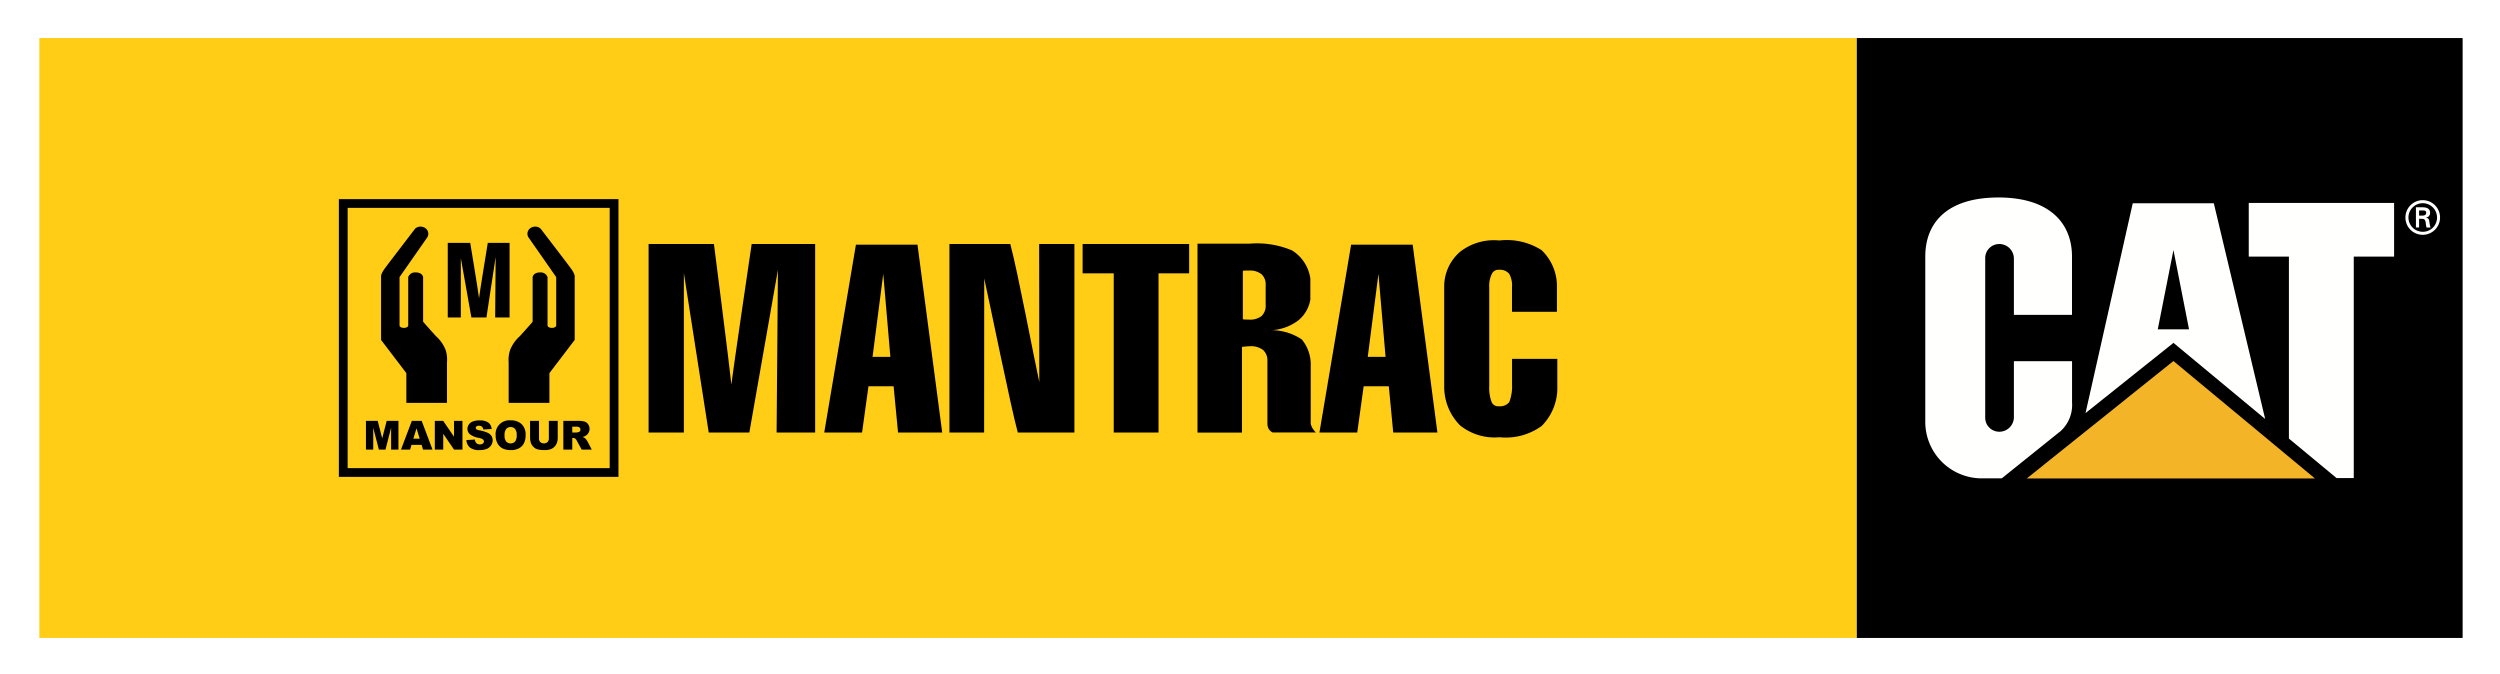
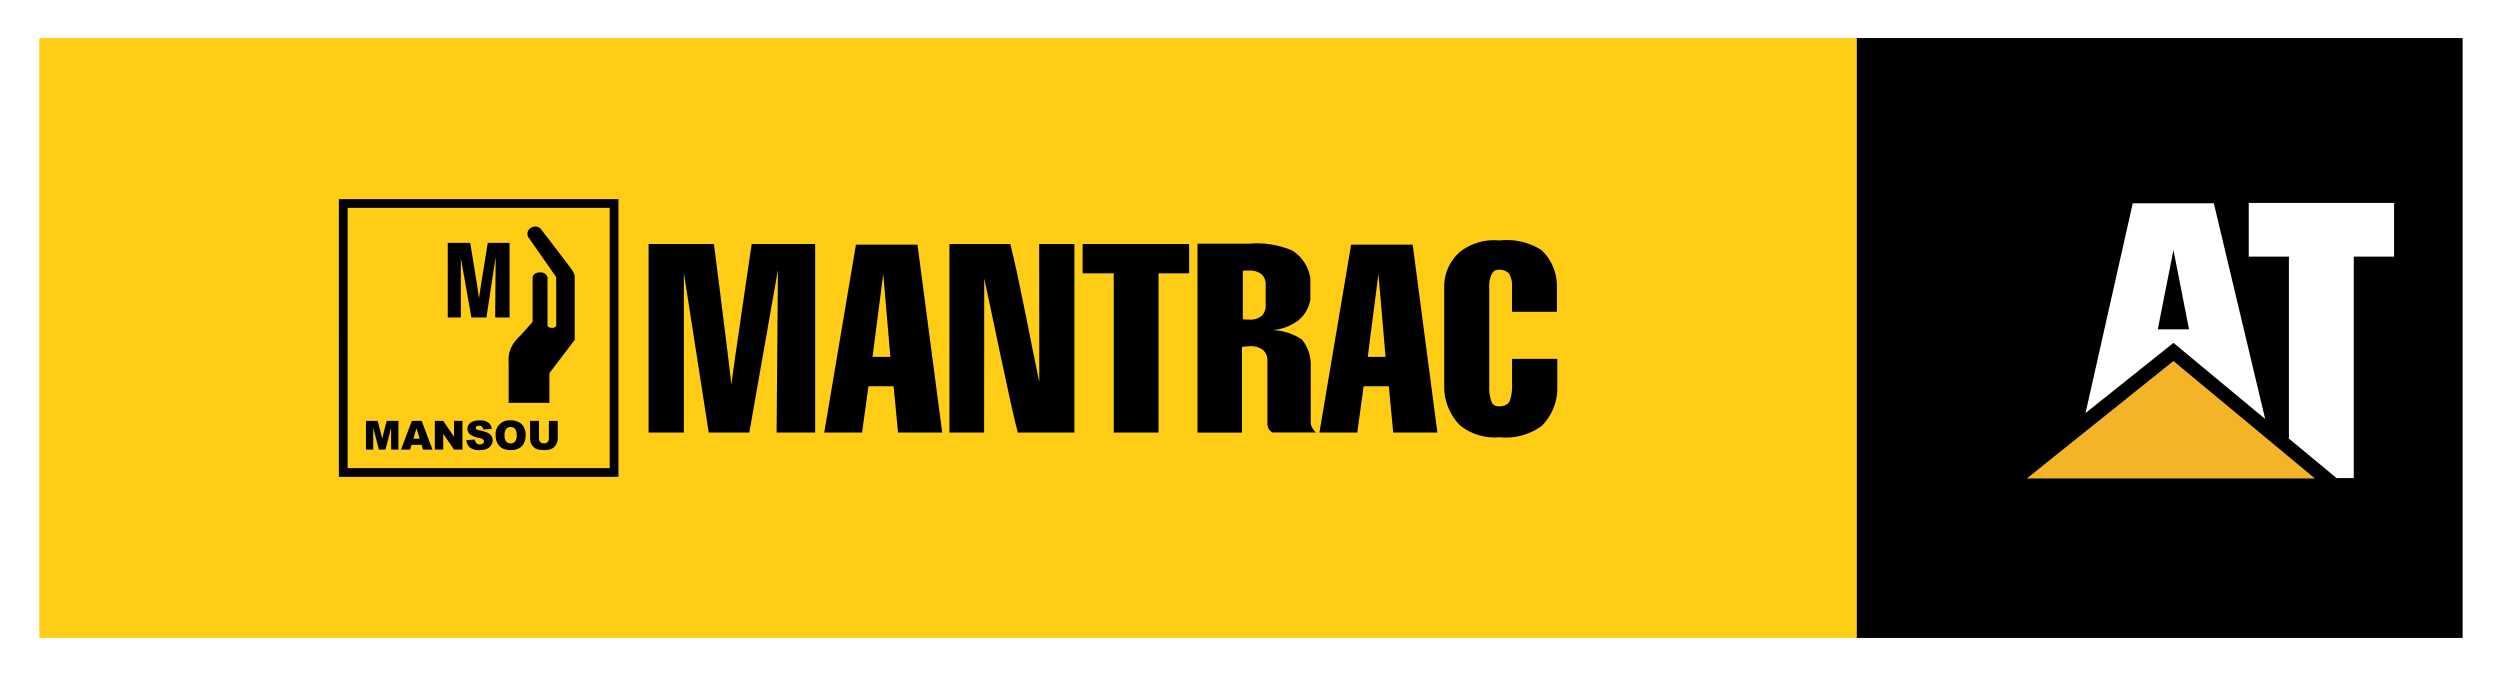
<svg xmlns="http://www.w3.org/2000/svg" id="Logo" width="178" height="48" viewBox="0 0 178 48">
  <g id="Desktop-HD-Copy-5">
    <g id="Logo_Mantrac" data-name="Logo/Mantrac">
      <rect id="Rectangle" width="178" height="48" fill="#fff" />
      <rect id="Rectangle-2" data-name="Rectangle" width="178" height="48" fill="#fff" />
      <g id="Mantrac-Logo" transform="translate(1.736 1.761)">
        <g id="Group_1" data-name="Group 1" transform="translate(1.065 0.948)">
          <path id="Fill-1" d="M.183,42.792h129.4V.079H.183Z" transform="translate(-0.183 -0.079)" fill="#ffcd16" fill-rule="evenodd" />
          <path id="Fill-2" d="M18.874,29.891H38.782V10.114H18.874Zm.625-.621H38.157V10.735H19.5Z" transform="translate(2.452 1.354)" fill-rule="evenodd" />
          <path id="Fill-3" d="M20.561,23.929H21.4l.321,1.245.321-1.245h.836v2.046h-.522v-1.56l-.4,1.56h-.472l-.4-1.56v1.56h-.52V23.929" transform="translate(2.69 3.328)" fill-rule="evenodd" />
          <path id="Fill-4" d="M24.082,25.195l-.225-.736-.225.736Zm.135.443H23.5l-.1.338h-.65l.775-2.047h.7l.771,2.047H24.32l-.1-.338Z" transform="translate(2.998 3.328)" fill-rule="evenodd" />
          <path id="Fill-5" d="M24.863,23.929h.594l.772,1.129V23.929h.6v2.046h-.6l-.768-1.124v1.124h-.6V23.929" transform="translate(3.297 3.328)" fill-rule="evenodd" />
          <path id="Fill-6" d="M26.835,25.3l.6-.037a.45.45,0,0,0,.08.221.339.339,0,0,0,.282.124.313.313,0,0,0,.209-.063.19.19,0,0,0,.074-.147.192.192,0,0,0-.069-.143.841.841,0,0,0-.325-.118,1.383,1.383,0,0,1-.6-.248.5.5,0,0,1-.181-.395A.533.533,0,0,1,27,24.2a.607.607,0,0,1,.276-.22,1.312,1.312,0,0,1,.507-.08,1.031,1.031,0,0,1,.6.146.633.633,0,0,1,.248.465l-.6.035a.281.281,0,0,0-.312-.266.255.255,0,0,0-.167.047.14.14,0,0,0-.055.112.11.11,0,0,0,.045.088.506.506,0,0,0,.213.077,2.723,2.723,0,0,1,.6.18.647.647,0,0,1,.264.227.576.576,0,0,1,.082.3.637.637,0,0,1-.11.363.679.679,0,0,1-.306.252,1.239,1.239,0,0,1-.5.085,1.024,1.024,0,0,1-.727-.2.794.794,0,0,1-.229-.511" transform="translate(3.575 3.324)" fill-rule="evenodd" />
          <path id="Fill-7" d="M29.291,24.959a.685.685,0,0,0,.116.446.442.442,0,0,0,.634,0,.74.74,0,0,0,.114-.476.627.627,0,0,0-.118-.422.4.4,0,0,0-.319-.133.388.388,0,0,0-.309.135.681.681,0,0,0-.117.448m-.636,0a.974.974,0,0,1,1.065-1.06,1.081,1.081,0,0,1,.792.275,1.026,1.026,0,0,1,.278.768,1.24,1.24,0,0,1-.122.589.851.851,0,0,1-.351.356,1.164,1.164,0,0,1-.572.128,1.333,1.333,0,0,1-.577-.11.861.861,0,0,1-.37-.35,1.15,1.15,0,0,1-.142-.6" transform="translate(3.832 3.324)" fill-rule="evenodd" />
          <path id="Fill-8" d="M32.139,23.929h.636v1.219a1.036,1.036,0,0,1-.057.342.757.757,0,0,1-.178.281.715.715,0,0,1-.256.17,1.271,1.271,0,0,1-.445.069,2.749,2.749,0,0,1-.327-.021.849.849,0,0,1-.3-.083A.728.728,0,0,1,31,25.729a.653.653,0,0,1-.136-.235,1.228,1.228,0,0,1-.059-.346V23.929h.636v1.249a.355.355,0,0,0,.093.261.4.4,0,0,0,.516,0,.352.352,0,0,0,.093-.262V23.929" transform="translate(4.134 3.328)" fill-rule="evenodd" />
-           <path id="Fill-9" d="M33.518,24.76h.269a.922.922,0,0,0,.17-.028.166.166,0,0,0,.1-.064.194.194,0,0,0,.04-.119.186.186,0,0,0-.064-.152.379.379,0,0,0-.237-.054h-.281Zm-.638,1.215V23.929h1.062a1.532,1.532,0,0,1,.451.051.473.473,0,0,1,.251.187.577.577,0,0,1-.179.827.775.775,0,0,1-.224.081.611.611,0,0,1,.166.075.652.652,0,0,1,.1.108.707.707,0,0,1,.089.127l.309.591h-.719l-.341-.624a.478.478,0,0,0-.114-.158.269.269,0,0,0-.156-.047h-.057v.829Z" transform="translate(4.428 3.328)" fill-rule="evenodd" />
          <path id="Fill-10" d="M28.424,18.15H27.352L26.6,13.924V18.15h-.931V12.841h1.6s.574,3.434.625,3.943c.04-.372.625-3.943.625-3.943h1.551V18.15H29.045l.035-4.311-.656,4.311" transform="translate(3.41 1.744)" fill-rule="evenodd" />
-           <path id="Fill-11" d="M23.3,24.378h2.9V21.5A2.2,2.2,0,0,0,26.1,20.6a2.551,2.551,0,0,0-.685-.974c-.7-.774-.913-1.027-.913-1.027V15.423s-.04-.334-.537-.334a.512.512,0,0,0-.524.334v3.47s-.053.146-.309.146-.309-.146-.309-.146v-3.47l1.975-2.829a.484.484,0,0,0-.134-.654.582.582,0,0,0-.725.026s-1.919,2.5-2.177,2.857c-.3.419-.254.574-.254.574v4.5l1.8,2.363v2.122" transform="translate(2.823 1.598)" fill-rule="evenodd" />
          <path id="Fill-12" d="M32.37,24.378h-2.9V21.5a2.208,2.208,0,0,1,.108-.895,2.552,2.552,0,0,1,.686-.974c.7-.774.913-1.027.913-1.027V15.423s.04-.334.537-.334a.512.512,0,0,1,.524.334v3.47s.054.146.309.146.309-.146.309-.146v-3.47l-1.975-2.829a.484.484,0,0,1,.134-.654.582.582,0,0,1,.725.026s1.919,2.5,2.177,2.857c.3.419.255.574.255.574v4.5l-1.8,2.363v2.122" transform="translate(3.945 1.598)" fill-rule="evenodd" />
          <path id="Fill-13" d="M45.374,26.332H42.482l-1.77-11.356,0,11.356H38.2V12.909h4.653s1.107,8.646,1.244,10.015c.107-1,1.444-10.015,1.444-10.015H50.06V26.332H47.315l.094-11.582L45.374,26.332" transform="translate(5.178 1.754)" fill-rule="evenodd" />
          <path id="Fill-14" d="M52.6,20.942h1.269l-.507-5.91Zm-3.439,5.384L51.417,12.95H55.8l1.76,13.377H54.415L54.1,23.033H52.31l-.456,3.293Z" transform="translate(6.724 1.76)" fill-rule="evenodd" />
          <path id="Fill-15" d="M61.84,26.332c-.514-1.886-1.981-9.157-2.389-10.968l-.007,10.968h-2.47V12.909h4.333c.553,2.066,1.707,8.225,2.065,9.83l-.01-9.83h2.51V26.332H61.84" transform="translate(7.825 1.754)" fill-rule="evenodd" />
          <path id="Fill-16" d="M67.5,26.332V15H65.284V12.909h7.585V15h-2.18V26.332H67.5" transform="translate(8.997 1.754)" fill-rule="evenodd" />
          <path id="Fill-17" d="M77.43,25.7V21.265a1.008,1.008,0,0,0-.307-.806,1.424,1.424,0,0,0-.95-.267c-.056,0-.124,0-.2.01s-.2.018-.354.038v6.1H72.453V12.889h3.709a6.4,6.4,0,0,1,3.026.483,2.823,2.823,0,0,1,1.3,2v1.493a2.423,2.423,0,0,1-.836,1.47,3.5,3.5,0,0,1-1.878.712,3.93,3.93,0,0,1,2.111.666,2.829,2.829,0,0,1,.629,1.923V25.7a1.117,1.117,0,0,0,.128.331,1.486,1.486,0,0,0,.241.3H77.8a.7.7,0,0,1-.277-.252.733.733,0,0,1-.09-.382m-1.749-7.424c.05.007.107.013.169.016s.154.006.274.006a1.309,1.309,0,0,0,.891-.255,1.028,1.028,0,0,0,.288-.806V15.845a.978.978,0,0,0-.3-.787,1.352,1.352,0,0,0-.9-.254c-.112,0-.2,0-.259,0s-.115.009-.165.017v3.452" transform="translate(10.008 1.751)" fill-rule="evenodd" />
          <path id="Fill-18" d="M95.9,23.079A3.819,3.819,0,0,1,94.784,25.9a4.357,4.357,0,0,1-3.006.8,3.91,3.91,0,0,1-2.8-.842,3.892,3.892,0,0,1-1.132-2.778V16.024a3.258,3.258,0,0,1,1.137-2.532,3.916,3.916,0,0,1,2.793-.8,4.6,4.6,0,0,1,3.006.689,3.548,3.548,0,0,1,1.091,2.647v1.74h-3.2V16a1.659,1.659,0,0,0-.2-.937.857.857,0,0,0-.711-.285.517.517,0,0,0-.516.276,1.944,1.944,0,0,0-.193.99V23.06a2.859,2.859,0,0,0,.183,1.169.521.521,0,0,0,.526.266.837.837,0,0,0,.715-.294,3.076,3.076,0,0,0,.2-1.261V21.118H95.9v1.961" transform="translate(12.18 1.722)" fill-rule="evenodd" />
          <path id="Fill-19" d="M83.5,20.942h1.269l-.507-5.91Zm-3.439,5.384L82.317,12.95H86.7l1.761,13.377H85.315L85,23.033H83.21l-.457,3.293Z" transform="translate(11.082 1.76)" fill-rule="evenodd" />
          <path id="Fill-20" d="M113.593,42.792h43.135V.079H113.593Z" transform="translate(15.81 -0.079)" fill-rule="evenodd" />
-           <path id="Fill-21" d="M127.424,26.715a2.521,2.521,0,0,0,.892-2.107V21.67h-4.141v3.988a1.038,1.038,0,0,1-1.042,1.032,1,1,0,0,1-1-1.032v-11.3a1,1,0,0,1,1-1.033,1.039,1.039,0,0,1,1.042,1.033v4.011h4.137V14.211c0-2.3-1.518-4.19-5.216-4.2-3.795,0-5.23,1.9-5.23,4.2V26.007a4.021,4.021,0,0,0,4.164,4h1.284l4.109-3.3" transform="translate(16.413 1.34)" fill="#fffffe" fill-rule="evenodd" />
          <path id="Fill-22" d="M140.91,27.129V14.171h-2.859V10.353H148.4v3.818h-2.872V29.939H144.3l-3.389-2.81" transform="translate(19.259 1.389)" fill="#fffffe" fill-rule="evenodd" />
          <path id="Fill-23" d="M144.716,28.561,134.641,20.2,124.2,28.561h20.517" transform="translate(17.306 2.796)" fill="#f3b428" fill-rule="evenodd" />
          <path id="Fill-24" d="M133.009,19.35l1.117-5.646,1.109,5.646ZM137,10.373h-5.772l-3.363,14.939,6.262-5,6.529,5.419L137,10.373Z" transform="translate(17.823 1.391)" fill="#fffffe" fill-rule="evenodd" />
-           <path id="Fill-25" d="M149.041,11.275c.212-.007.263-.095.263-.205s-.05-.161-.231-.161H148.8v.366Zm-.24.223v.622h-.226V10.683h.47c.265,0,.54.073.54.4a.334.334,0,0,1-.3.335v.006c.2.038.224.127.247.282a1.866,1.866,0,0,0,.085.416h-.29c-.016-.082-.037-.172-.049-.257a.536.536,0,0,0-.082-.3c-.055-.06-.131-.052-.209-.06Zm1.276-.081a1.017,1.017,0,1,0-1.014,1.01,1.01,1.01,0,0,0,1.014-1.01Zm-2.25,0a1.233,1.233,0,1,1,1.236,1.225,1.225,1.225,0,0,1-1.236-1.225Z" transform="translate(20.638 1.367)" fill="#fffffe" fill-rule="evenodd" />
        </g>
        <rect id="Rectangle-3" data-name="Rectangle" width="174.527" height="44.495" transform="translate(0 0)" fill="none" stroke="#fff" stroke-width="1.5" />
      </g>
    </g>
  </g>
</svg>